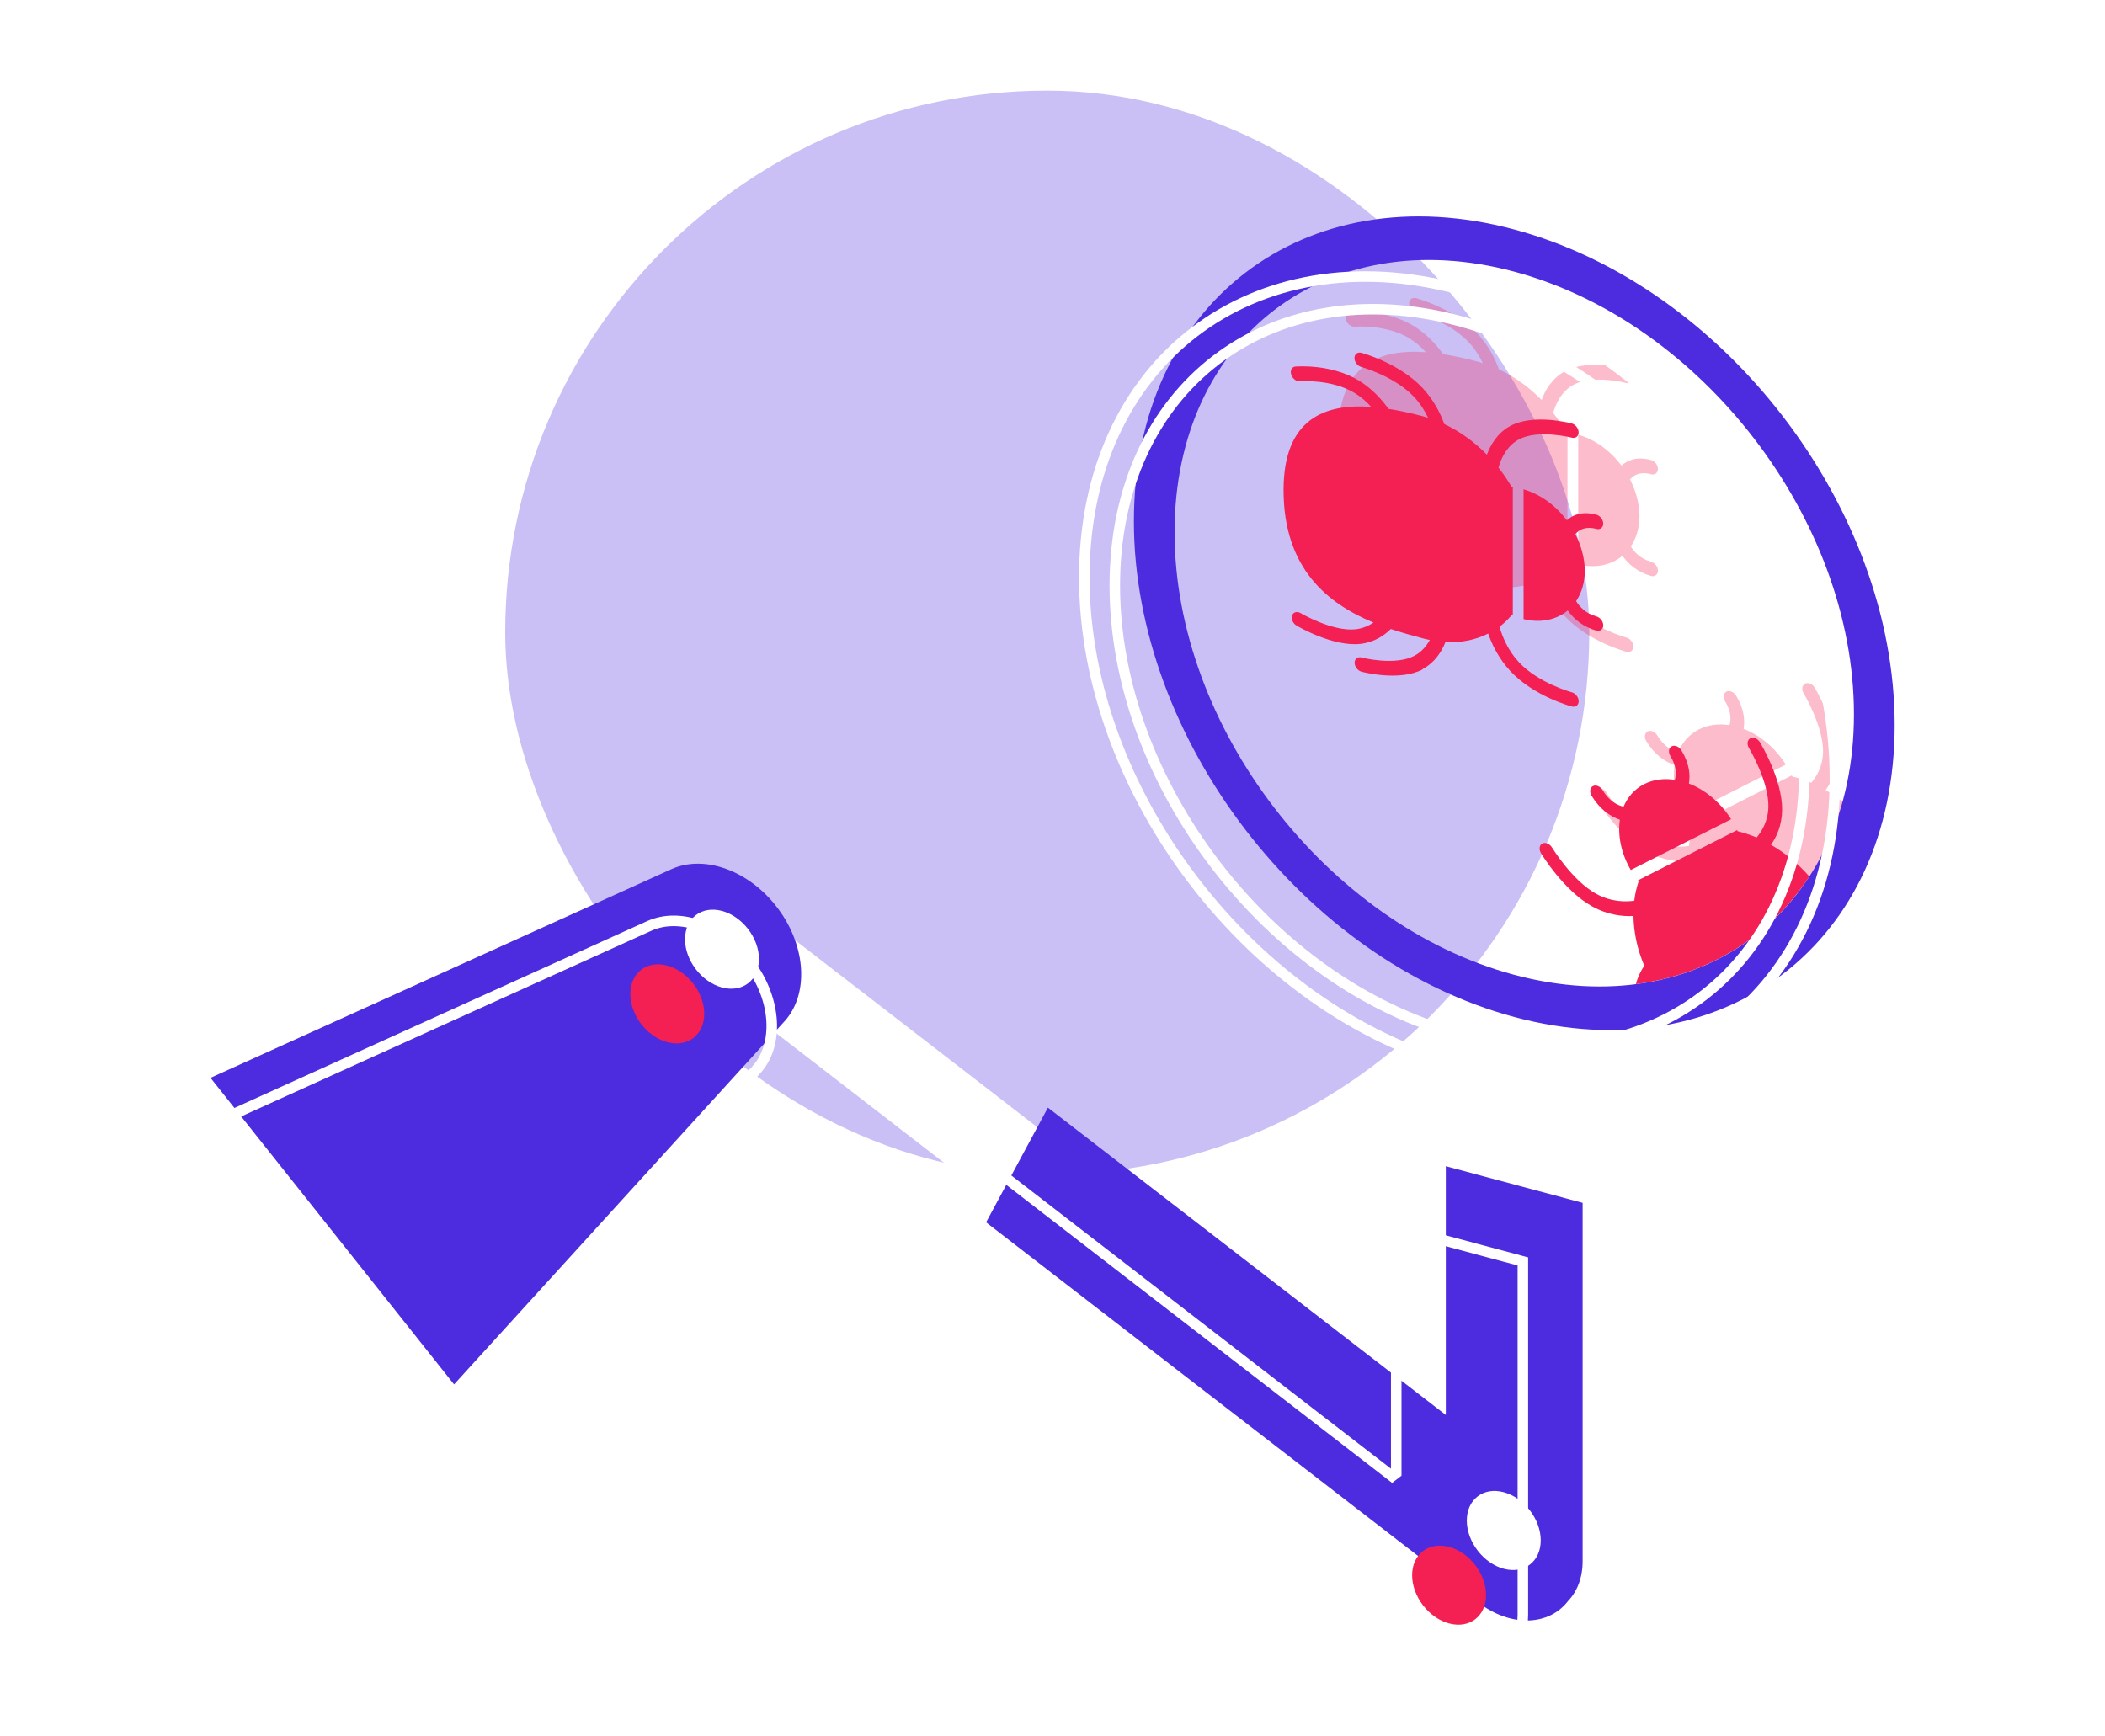
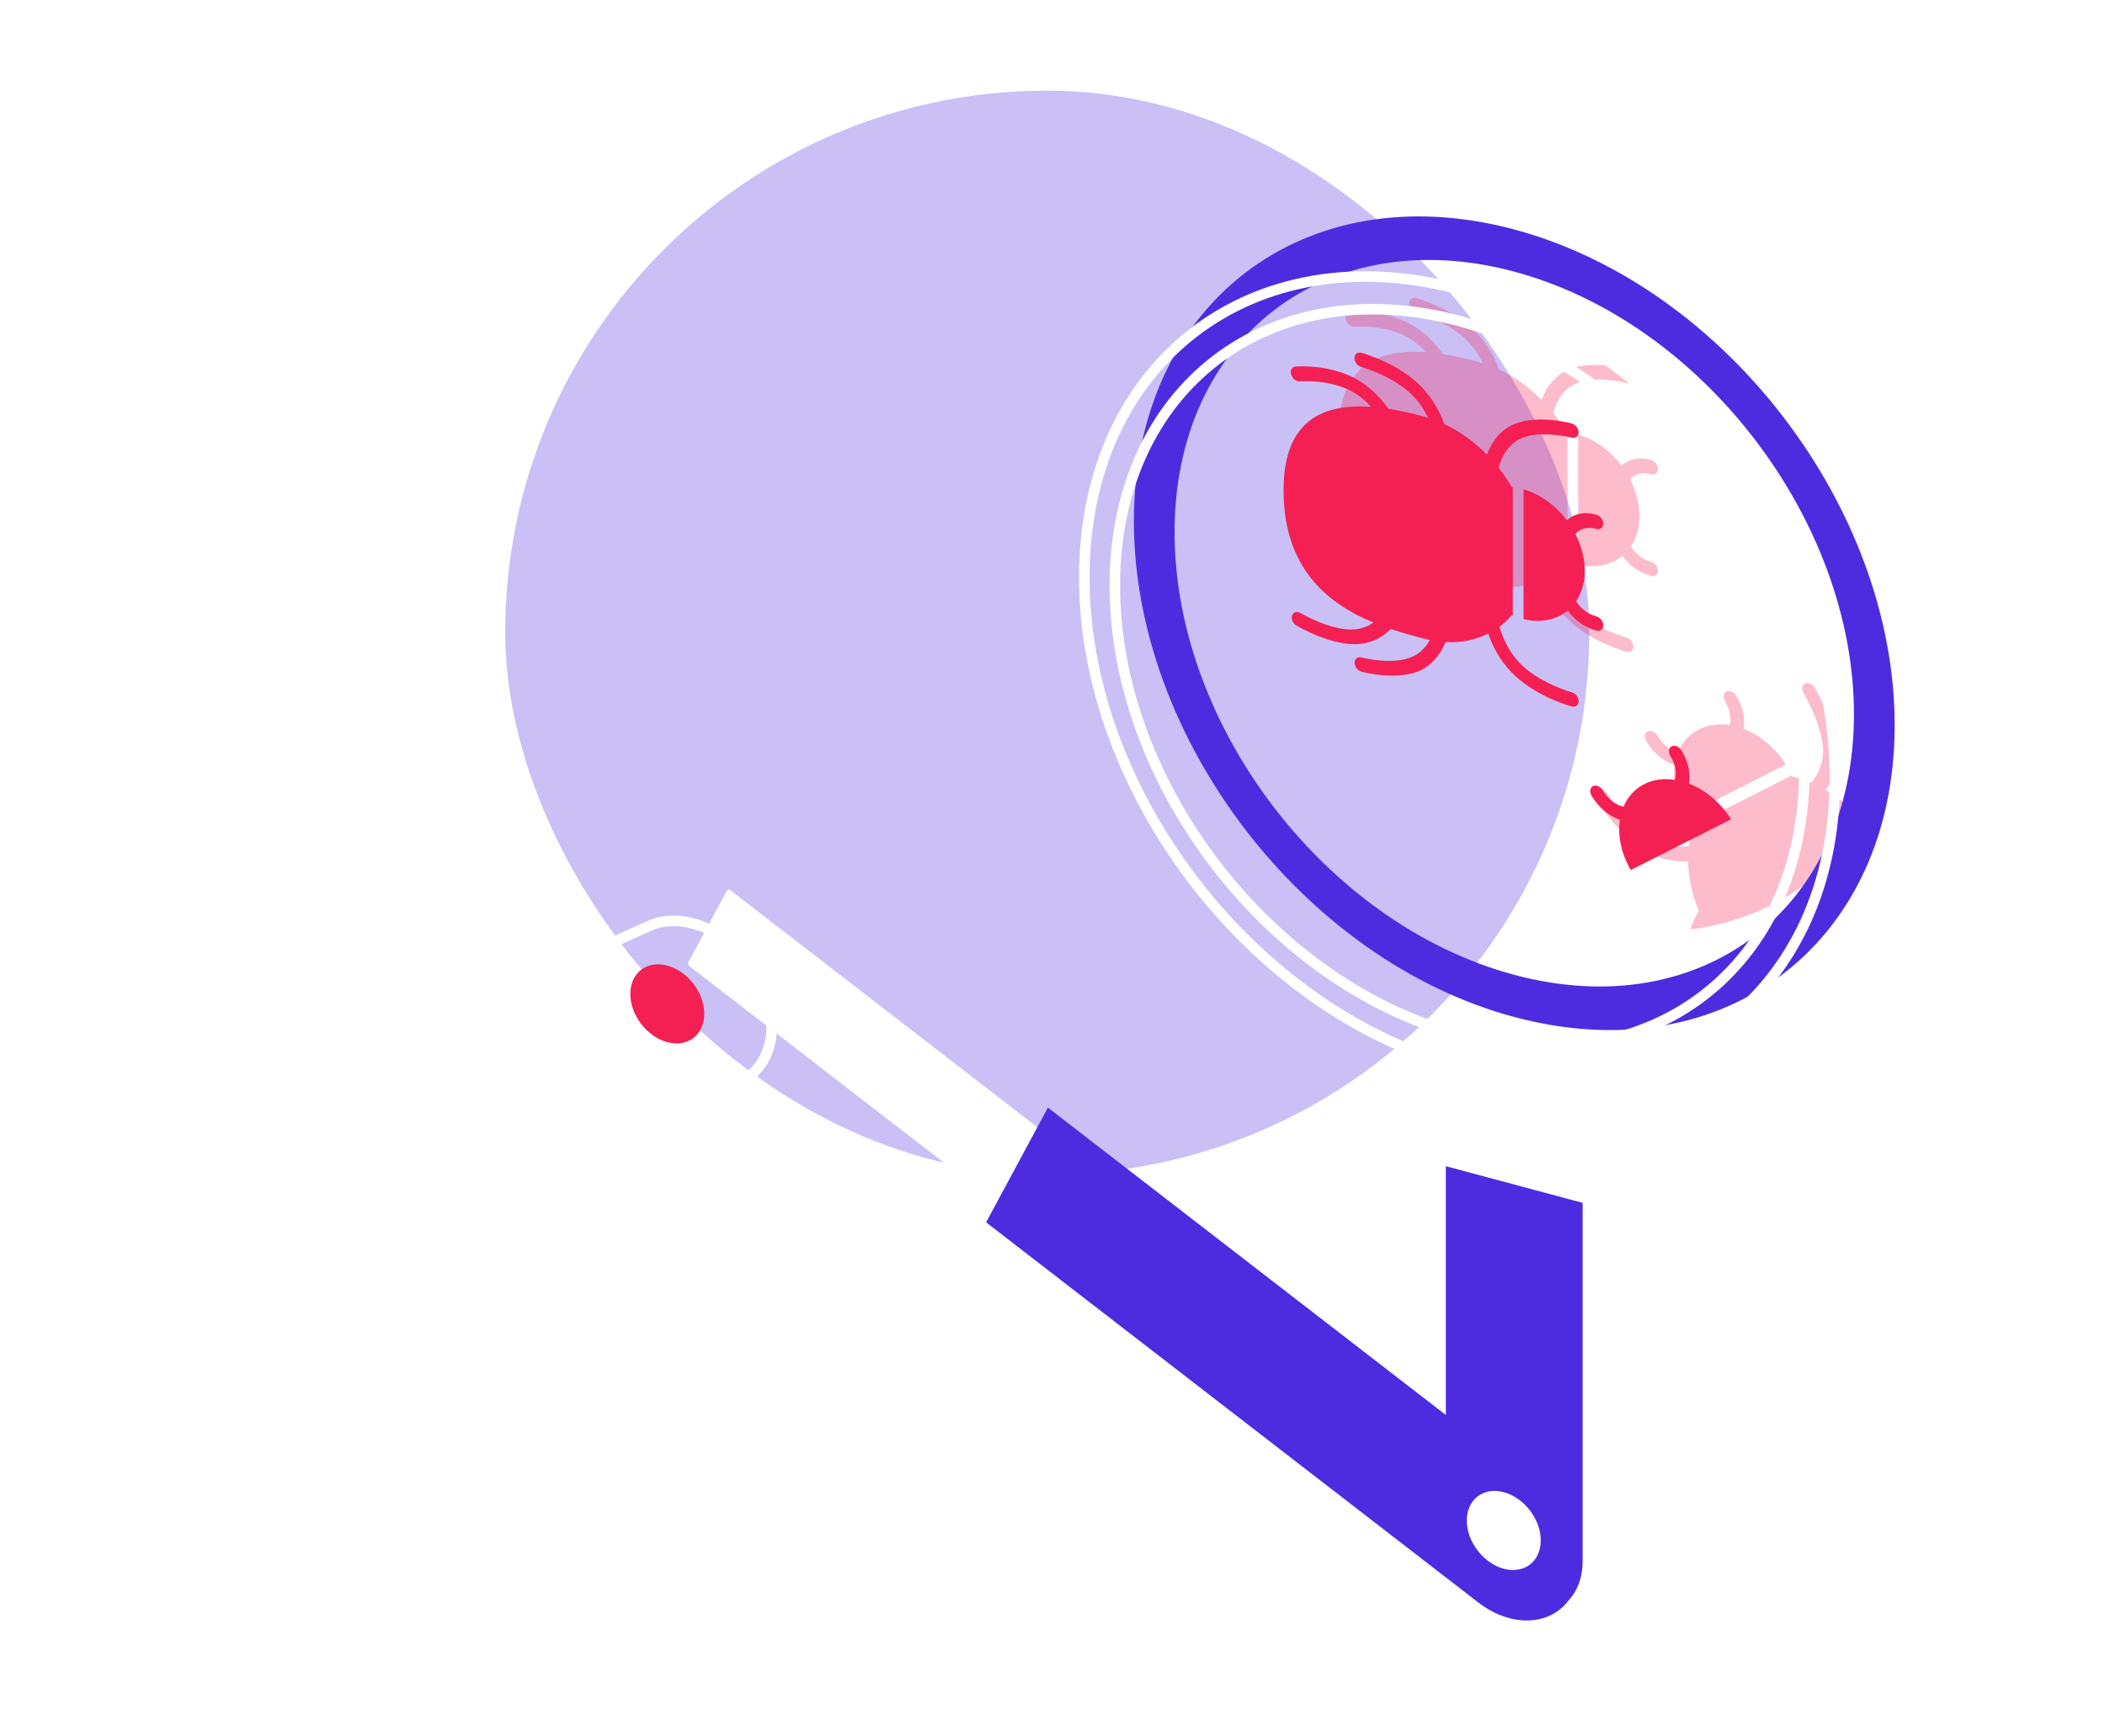
<svg xmlns="http://www.w3.org/2000/svg" width="400" height="330" viewBox="0 0 400 330" fill="none">
  <g clip-path="url(#clip0_16961_19596)">
    <g filter="url(#filter0_f_16961_19596)">
      <rect x="96" y="17.226" width="206" height="206" rx="103" fill="#4D2CE0" fill-opacity="0.3" />
    </g>
    <path d="M308.107 88.461C306.009 85.686 303.118 83.529 299.906 82.606V107.266C303.209 108.068 306.18 107.388 308.298 105.628C309.472 107.241 311.239 108.785 313.748 109.458C314.471 109.651 315.053 109.194 315.053 108.456C315.053 107.718 314.461 106.947 313.748 106.756C311.761 106.223 310.596 104.966 309.894 103.852C310.928 102.3 311.54 100.334 311.54 98.069C311.54 95.803 310.867 93.295 309.743 91.113C310.416 90.317 311.62 89.558 313.738 90.126C314.461 90.32 315.043 89.863 315.043 89.125C315.043 88.387 314.451 87.615 313.738 87.424C311.088 86.714 309.271 87.422 308.097 88.5L308.107 88.461Z" fill="#F41F52" fill-opacity="0.3" />
    <path d="M280.716 116.765C283.055 115.521 284.36 113.408 285.063 111.622C288.064 111.802 290.814 111.209 293.183 110.015C293.916 112.134 295.201 114.795 297.429 117.18C301.846 121.896 308.782 123.797 309.073 123.875C309.796 124.068 310.378 123.611 310.378 122.873C310.378 122.135 309.786 121.364 309.073 121.173C309.003 121.154 302.739 119.434 299.035 115.469C296.917 113.208 295.853 110.533 295.331 108.72C296.195 108.068 296.967 107.329 297.66 106.486C297.73 106.505 297.79 106.531 297.861 106.571V82.202C297.79 82.183 297.73 82.177 297.66 82.18C296.917 80.9 296.074 79.655 295.141 78.48C295.572 76.933 296.616 74.407 299.025 73.109C302.729 71.151 309.003 72.769 309.063 72.785C309.786 72.979 310.368 72.522 310.368 71.784C310.368 71.046 309.776 70.275 309.063 70.084C308.772 70.006 301.836 68.189 297.419 70.538C294.93 71.867 293.625 74.167 292.942 76.01C290.573 73.599 287.823 71.594 284.842 70.203C284.099 68.144 282.834 65.622 280.716 63.351C276.3 58.634 269.364 56.734 269.072 56.656C268.35 56.462 267.768 56.919 267.768 57.657C267.768 58.395 268.36 59.167 269.072 59.358C269.143 59.377 275.396 61.094 279.11 65.061C280.305 66.327 281.158 67.719 281.77 69.026C281.519 68.959 281.288 68.856 281.037 68.788C278.859 68.205 276.551 67.669 274.232 67.308C272.947 65.509 271.12 63.481 268.681 61.975C263.391 58.719 256.836 59.259 256.545 59.275C256.003 59.316 255.672 59.758 255.672 60.329C255.672 60.475 255.702 60.639 255.752 60.797C255.993 61.569 256.736 62.142 257.419 62.086C257.479 62.071 263.431 61.598 267.868 64.335C269.072 65.073 270.096 66.002 270.95 66.938C262.217 66.291 254.297 69.116 254.297 82.74C254.297 97.808 262.859 104.404 271.391 107.927C270.488 108.537 269.364 109.036 268.008 109.203C263.622 109.69 257.609 106.178 257.559 106.133C256.867 105.729 256.134 105.928 255.923 106.578C255.883 106.702 255.853 106.829 255.853 106.964C255.853 107.536 256.204 108.17 256.766 108.498C257.037 108.664 263.662 112.559 268.902 111.978C271.532 111.675 273.419 110.393 274.674 109.15C276.942 109.903 279.12 110.487 281.068 111.008C281.409 111.1 281.75 111.15 282.091 111.231C281.459 112.36 280.536 113.516 279.15 114.236C275.446 116.194 269.173 114.576 269.113 114.56C268.39 114.366 267.798 114.82 267.798 115.558C267.798 116.296 268.39 117.068 269.113 117.262C269.404 117.34 276.34 119.157 280.756 116.807L280.726 116.799L280.716 116.765Z" fill="#F41F52" fill-opacity="0.3" />
    <path d="M314.928 139.765C314.496 139.058 313.673 138.712 313.091 139.003C312.519 139.297 312.398 140.117 312.83 140.835C314.416 143.453 316.433 144.783 318.21 145.404C317.768 148.352 318.421 151.748 320.278 154.947L339.35 145.301C337.302 142.072 334.391 139.702 331.319 138.515C331.62 136.85 331.4 134.671 329.894 132.199C329.462 131.491 328.639 131.146 328.057 131.437C327.485 131.73 327.364 132.55 327.796 133.269C328.991 135.231 328.95 136.768 328.649 137.81C326.612 137.492 324.604 137.734 322.847 138.614C321.011 139.546 319.696 141.064 318.903 142.919C317.748 142.652 316.192 141.881 314.928 139.776L314.918 139.773L314.928 139.765Z" fill="#F41F52" fill-opacity="0.3" />
    <path d="M321.23 176.638C335.213 174.825 346.857 167.511 354.194 156.166C352.016 153.701 349.547 151.668 346.917 150.163C347.961 148.697 348.985 146.498 349.035 143.602C349.125 137.848 345 130.975 344.829 130.68C344.397 129.972 343.574 129.627 342.992 129.917C342.42 130.211 342.3 131.031 342.731 131.749C342.771 131.812 346.485 138.045 346.425 142.861C346.385 145.625 345.18 147.609 344.187 148.777C342.992 148.269 341.788 147.874 340.583 147.582C340.553 147.502 340.513 147.439 340.483 147.368L321.632 156.918C321.632 156.918 321.722 157.046 321.772 157.101C321.381 158.274 321.09 159.495 320.939 160.785C319.393 161.005 316.593 161.075 313.652 159.446C309.145 156.939 305.351 150.737 305.31 150.674C304.879 149.966 304.056 149.621 303.474 149.912C302.901 150.205 302.781 151.025 303.213 151.743C303.383 152.039 307.569 158.876 312.949 161.866C315.971 163.538 318.811 163.8 320.789 163.686C320.829 166.731 321.491 169.943 322.836 173.14C322.224 174.057 321.622 175.226 321.25 176.643L321.22 176.635L321.23 176.638Z" fill="#F41F52" fill-opacity="0.3" />
    <path d="M297.716 98.853C295.619 96.078 292.728 93.921 289.516 92.998V117.658C292.818 118.46 295.789 117.78 297.907 116.02C299.082 117.634 300.848 119.177 303.358 119.85C304.08 120.043 304.663 119.586 304.663 118.848C304.663 118.111 304.07 117.339 303.358 117.148C301.37 116.615 300.206 115.358 299.503 114.244C300.537 112.693 301.149 110.726 301.149 108.461C301.149 106.195 300.477 103.687 299.353 101.505C300.025 100.709 301.23 99.951 303.348 100.518C304.07 100.712 304.653 100.255 304.653 99.517C304.653 98.779 304.06 98.007 303.348 97.816C300.698 97.106 298.881 97.814 297.706 98.892L297.716 98.853Z" fill="#F41F52" />
    <path d="M270.326 127.157C272.664 125.913 273.969 123.8 274.672 122.014C277.673 122.194 280.424 121.601 282.793 120.407C283.525 122.526 284.81 125.187 287.039 127.572C291.455 132.289 298.391 134.189 298.682 134.267C299.405 134.46 299.987 134.003 299.987 133.265C299.987 132.527 299.395 131.756 298.682 131.565C298.612 131.546 292.348 129.826 288.645 125.861C286.527 123.6 285.463 120.925 284.941 119.112C285.804 118.46 286.577 117.721 287.269 116.878C287.34 116.897 287.4 116.923 287.47 116.963V92.594C287.4 92.575 287.34 92.57 287.269 92.572C286.527 91.292 285.683 90.047 284.75 88.873C285.182 87.325 286.225 84.799 288.635 83.502C292.338 81.543 298.612 83.161 298.672 83.177C299.395 83.371 299.977 82.914 299.977 82.176C299.977 81.438 299.385 80.667 298.672 80.476C298.381 80.398 291.445 78.581 287.028 80.93C284.539 82.259 283.234 84.559 282.552 86.403C280.183 83.991 277.432 81.986 274.451 80.595C273.708 78.536 272.444 76.014 270.326 73.743C265.909 69.026 258.973 67.126 258.682 67.048C257.959 66.854 257.377 67.311 257.377 68.049C257.377 68.787 257.969 69.559 258.682 69.75C258.752 69.769 265.006 71.486 268.72 75.453C269.914 76.719 270.767 78.111 271.38 79.418C271.129 79.351 270.898 79.248 270.647 79.181C268.469 78.597 266.16 78.061 263.841 77.7C262.556 75.901 260.73 73.873 258.29 72.368C253 69.111 246.446 69.651 246.155 69.667C245.613 69.709 245.281 70.15 245.281 70.721C245.281 70.867 245.312 71.031 245.362 71.19C245.603 71.961 246.345 72.534 247.028 72.478C247.088 72.463 253.041 71.99 257.477 74.727C258.682 75.465 259.706 76.394 260.559 77.33C251.826 76.684 243.906 79.508 243.906 93.132C243.906 108.2 252.468 114.796 261.001 118.319C260.097 118.929 258.973 119.428 257.618 119.595C253.231 120.082 247.219 116.57 247.169 116.525C246.476 116.121 245.743 116.32 245.532 116.97C245.492 117.094 245.462 117.221 245.462 117.356C245.462 117.928 245.813 118.562 246.376 118.89C246.647 119.056 253.271 122.951 258.511 122.37C261.141 122.067 263.028 120.785 264.283 119.542C266.551 120.295 268.73 120.879 270.677 121.4C271.018 121.492 271.36 121.542 271.701 121.623C271.068 122.752 270.145 123.908 268.76 124.628C265.056 126.587 258.782 124.968 258.722 124.952C257.999 124.758 257.407 125.213 257.407 125.95C257.407 126.688 257.999 127.46 258.722 127.654C259.013 127.732 265.949 129.549 270.366 127.199L270.336 127.191L270.326 127.157Z" fill="#F41F52" />
    <path d="M304.537 150.158C304.105 149.45 303.282 149.104 302.7 149.395C302.128 149.689 302.008 150.509 302.439 151.227C304.025 153.845 306.043 155.175 307.819 155.797C307.378 158.744 308.03 162.14 309.887 165.34L328.959 155.693C326.911 152.464 324 150.094 320.929 148.907C321.23 147.242 321.009 145.063 319.503 142.591C319.072 141.883 318.249 141.538 317.666 141.829C317.094 142.122 316.974 142.942 317.405 143.661C318.6 145.623 318.56 147.16 318.259 148.202C316.221 147.885 314.213 148.126 312.457 149.006C310.62 149.938 309.305 151.456 308.512 153.311C307.358 153.044 305.802 152.273 304.537 150.168L304.527 150.165L304.537 150.158Z" fill="#F41F52" />
-     <path d="M310.84 187.03C324.822 185.217 336.466 177.904 343.804 166.558C341.626 164.093 339.156 162.06 336.526 160.555C337.57 159.089 338.594 156.89 338.644 153.994C338.735 148.24 334.609 141.367 334.438 141.072C334.007 140.364 333.184 140.019 332.602 140.31C332.029 140.603 331.909 141.423 332.341 142.141C332.381 142.204 336.095 148.437 336.035 153.253C335.994 156.017 334.79 158.001 333.796 159.169C332.602 158.662 331.397 158.266 330.193 157.974C330.162 157.894 330.122 157.831 330.092 157.761L311.241 167.31C311.241 167.31 311.332 167.438 311.382 167.493C310.99 168.666 310.699 169.887 310.549 171.177C309.003 171.397 306.202 171.467 303.261 169.838C298.754 167.331 294.96 161.129 294.92 161.066C294.488 160.358 293.665 160.013 293.083 160.304C292.511 160.597 292.39 161.417 292.822 162.136C292.993 162.431 297.178 169.268 302.559 172.258C305.58 173.93 308.421 174.192 310.398 174.078C310.438 177.123 311.101 180.335 312.446 183.532C311.833 184.449 311.231 185.618 310.86 187.035L310.83 187.027L310.84 187.03Z" fill="#F41F52" />
    <path fill-rule="evenodd" clip-rule="evenodd" d="M244.619 251.497C244.739 251.27 244.639 250.931 244.388 250.739L138.811 169.192C138.56 169 138.259 169.023 138.138 169.25L130.801 182.872C130.68 183.1 130.781 183.438 131.032 183.63L236.609 265.178C236.86 265.37 237.161 265.346 237.281 265.119L244.619 251.497Z" fill="white" />
    <path fill-rule="evenodd" clip-rule="evenodd" d="M295.343 191.255C295.343 190.965 295.123 190.677 294.842 190.601L280.658 186.801C280.377 186.726 280.156 186.895 280.156 187.186V228.795C280.156 229.086 280.377 229.374 280.658 229.449L294.842 233.25C295.123 233.325 295.343 233.155 295.343 232.864V191.255Z" fill="white" />
    <path d="M360.033 137.813C360.033 96.484 327.671 54.31 287.751 43.613C247.831 32.916 215.469 57.748 215.469 99.077C215.469 140.405 247.831 182.58 287.751 193.277C327.671 203.973 360.033 179.151 360.033 137.813ZM223.198 101.148C223.198 64.236 252.097 42.072 287.741 51.622C323.385 61.173 352.293 98.848 352.293 135.739C352.293 172.63 323.395 194.815 287.741 185.262C252.087 175.708 223.198 138.049 223.198 101.148Z" fill="#4D2CE0" />
    <path fill-rule="evenodd" clip-rule="evenodd" d="M274.741 268.893V221.631L300.739 228.597V296.716C300.739 299.844 299.705 302.445 297.969 304.266C294.315 309.034 287.028 309.264 280.905 304.537L187.383 232.299L199.127 210.495L274.731 268.901L274.741 268.893Z" fill="#4D2CE0" />
-     <path d="M86.284 263.1L40 204.839L127.579 165.186C133.903 162.329 142.476 165.488 147.836 172.661C153.216 179.859 153.738 188.967 149.07 194.108L86.274 263.108L86.284 263.111V263.1Z" fill="#4D2CE0" />
    <path d="M277.36 55.005C316.747 65.559 348.676 107.17 348.676 147.946C348.676 188.732 316.747 213.222 277.36 202.669C237.973 192.115 206.044 150.504 206.044 109.728C206.044 68.952 237.973 44.452 277.36 55.005ZM277.35 61.014C241.173 51.321 211.841 73.817 211.841 111.281C211.841 148.735 241.162 186.957 277.35 196.654C313.538 206.35 342.869 183.833 342.869 146.39C342.869 108.946 313.527 70.708 277.35 61.014Z" stroke="white" stroke-width="2" />
-     <path d="M265.034 280.175L265.317 279.958V279.544V233.282L289.383 239.73V306.849C289.383 309.744 288.426 312.151 286.819 313.836L286.794 313.863L286.771 313.892C283.381 318.316 276.618 318.528 270.937 314.143C270.937 314.143 270.937 314.143 270.937 314.142L178.284 242.575L189.182 222.342L263.918 280.078L264.537 280.557L265.024 280.183L265.034 280.175Z" stroke="white" stroke-width="2" />
-     <path d="M137.198 187.664C141.079 188.704 144.225 186.29 144.225 182.273C144.225 178.255 141.079 174.155 137.198 173.116C133.318 172.076 130.172 174.49 130.172 178.507C130.172 182.525 133.318 186.624 137.198 187.664Z" fill="white" />
    <path d="M285.753 298.135C289.634 299.175 292.779 296.761 292.779 292.743C292.779 288.726 289.634 284.626 285.753 283.586C281.872 282.547 278.727 284.96 278.727 288.978C278.727 292.995 281.872 297.095 285.753 298.135Z" fill="white" />
    <path d="M126.8 198.056C130.68 199.096 133.826 196.682 133.826 192.665C133.826 188.647 130.68 184.548 126.8 183.508C122.919 182.468 119.773 184.882 119.773 188.899C119.773 192.917 122.919 197.017 126.8 198.056Z" fill="#F41F52" />
-     <path d="M275.362 308.527C279.243 309.566 282.389 307.152 282.389 303.135C282.389 299.117 279.243 295.018 275.362 293.978C271.482 292.938 268.336 295.352 268.336 299.37C268.336 303.387 271.482 307.487 275.362 308.527Z" fill="#F41F52" />
    <path fill-rule="evenodd" clip-rule="evenodd" d="M81.689 272.959L81.691 272.961V272.971L81.681 272.968L81.689 272.959L35.407 214.699L122.986 175.046C129.31 172.189 137.882 175.348 143.242 182.521C148.622 189.72 149.144 198.828 144.477 203.968L81.689 272.959ZM123.81 176.869C128.984 174.531 136.622 177.003 141.64 183.718C146.678 190.459 146.792 198.443 142.997 202.623L81.793 269.874L38.568 215.464L123.81 176.869Z" fill="white" />
  </g>
  <defs>
    <filter id="filter0_f_16961_19596" x="79.4" y="0.626" width="239.2" height="239.2" filterUnits="userSpaceOnUse" color-interpolation-filters="sRGB">
      <feFlood flood-opacity="0" result="BackgroundImageFix" />
      <feBlend mode="normal" in="SourceGraphic" in2="BackgroundImageFix" result="shape" />
      <feGaussianBlur stdDeviation="8.3" result="effect1_foregroundBlur_16961_19596" />
    </filter>
    <clipPath id="clip0_16961_19596">
      <rect width="400" height="330" fill="white" />
    </clipPath>
  </defs>
</svg>